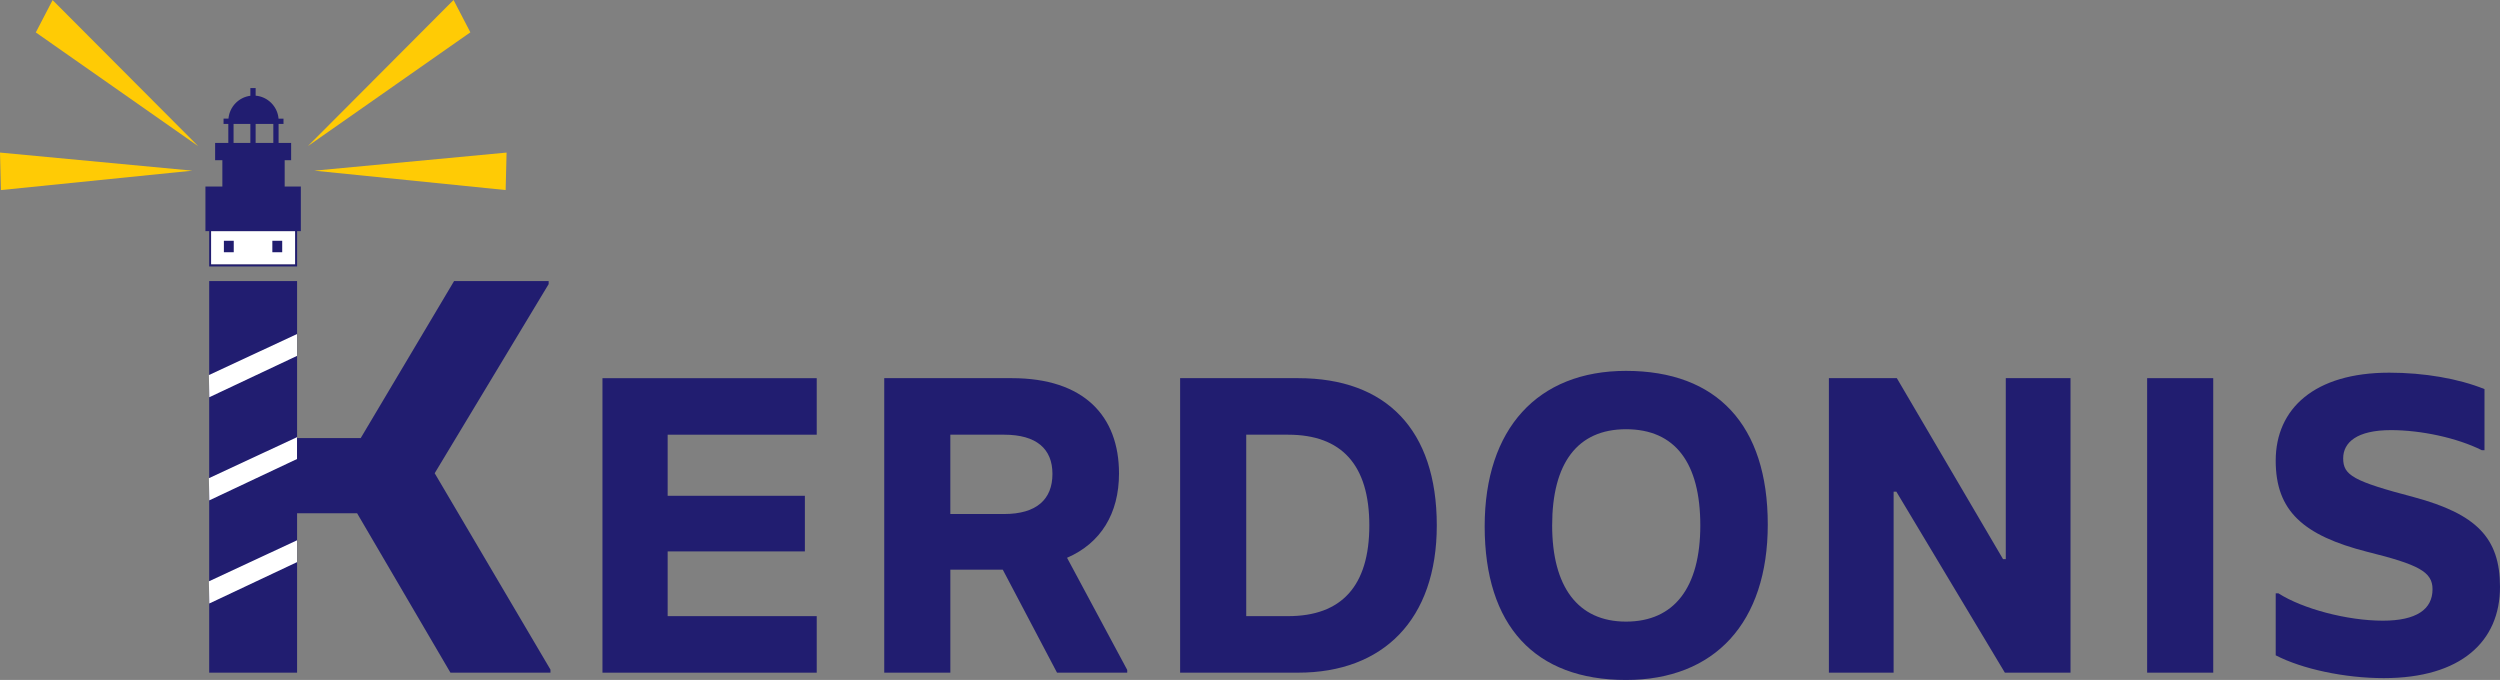
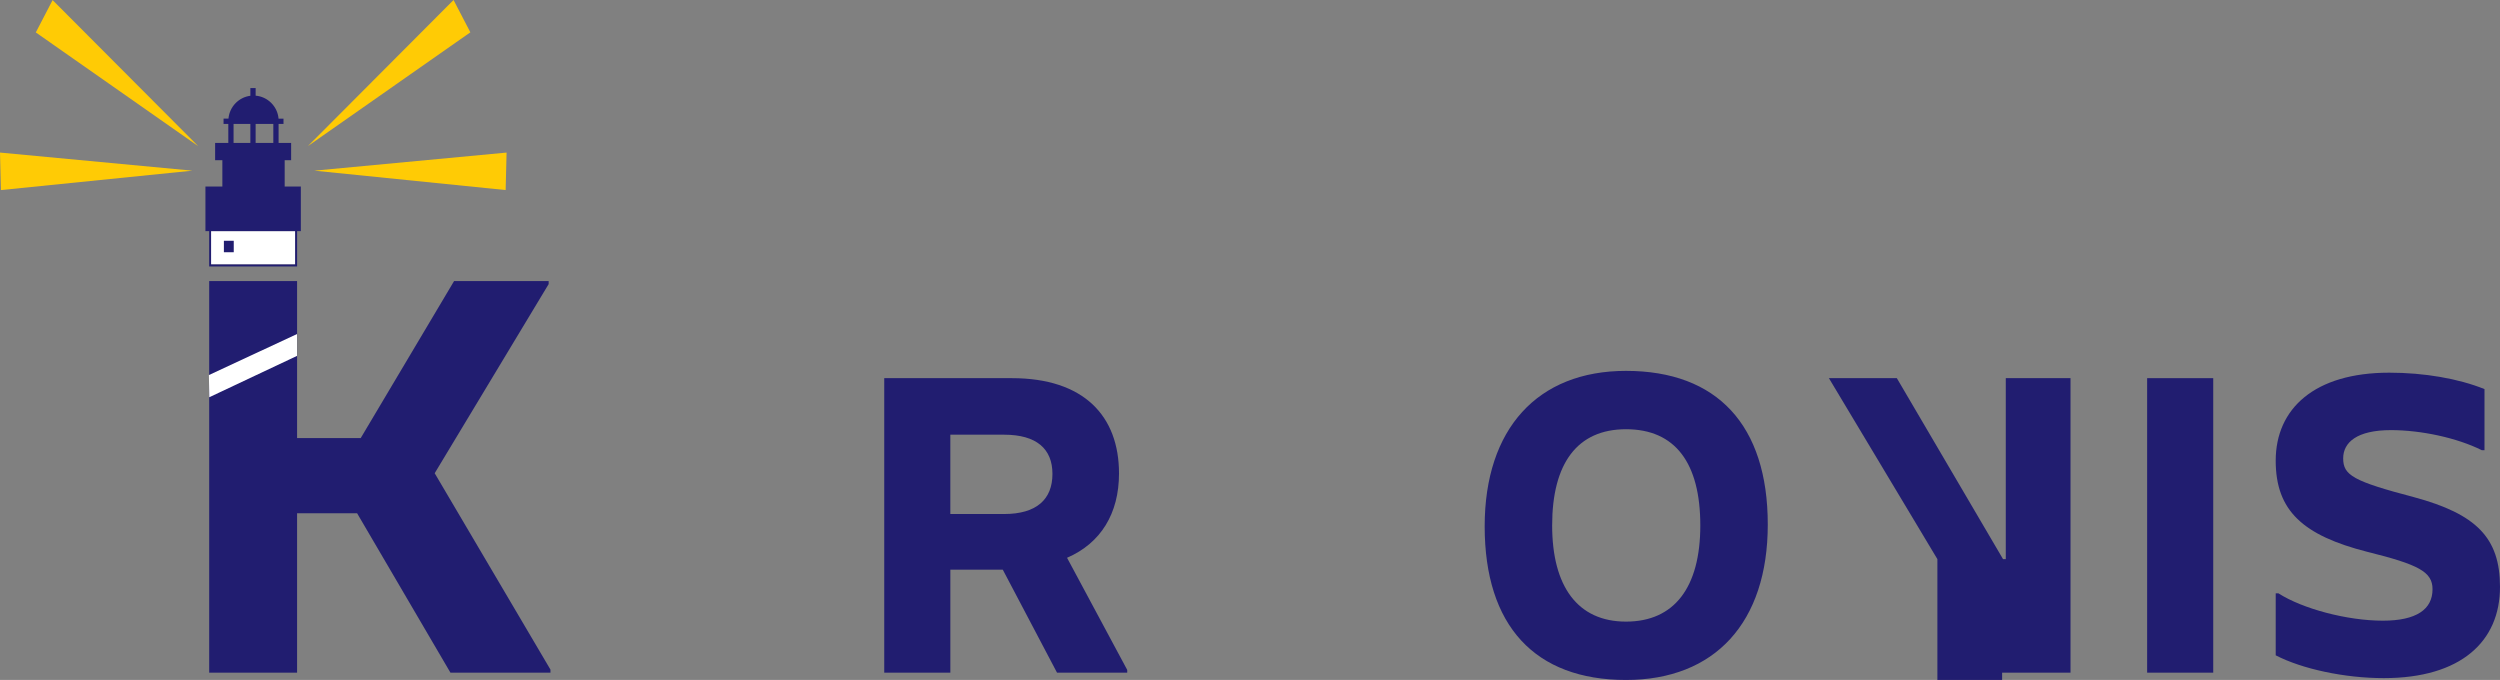
<svg xmlns="http://www.w3.org/2000/svg" viewBox="0 0 341.613 92.913">
  <rect x="0" y="0" width="341.613" height="92.913" fill="#808080" stroke="none" />
  <g>
    <rect x="28.827" y="31.579" width="11.535" height="4.562" style="fill:#fff;" />
-     <path d="m111.602,51.674v7.725h-20.37v8.348h18.75v7.6h-18.75v8.846h20.37v7.725h-29.278v-40.242h29.278Z" style="fill:#211d70;" />
    <path d="m120.826,51.674h17.442c9.843,0,14.639,5.17,14.639,13.02,0,5.482-2.492,9.531-7.101,11.524l8.223,15.324v.374h-9.593l-7.413-14.078h-7.163v14.078h-9.033v-40.242Zm9.033,7.725v10.839h7.351c4.422,0,6.602-1.993,6.602-5.482,0-3.426-2.18-5.357-6.602-5.357h-7.351Z" style="fill:#211d70;" />
-     <path d="m177.392,51.674c12.023,0,18.938,7.039,18.938,20.121,0,12.895-7.351,20.121-18.938,20.121h-16.134v-40.242h16.134Zm-7.101,7.725v24.793h5.731c7.289,0,11.089-4.111,11.089-12.396s-3.8-12.397-11.089-12.397h-5.731Z" style="fill:#211d70;" />
    <path d="m202.874,71.92c0-13.331,7.227-21.242,19.311-21.242,12.458,0,19.373,7.413,19.373,20.993,0,13.393-7.226,21.242-19.373,21.242-12.459,0-19.311-7.413-19.311-20.993Zm29.465-.124c0-8.534-3.426-13.144-10.153-13.144-6.665,0-10.092,4.672-10.092,13.144,0,8.347,3.489,13.144,10.092,13.144s10.153-4.673,10.153-13.144Z" style="fill:#211d70;" />
-     <path d="m249.911,51.674h9.282l14.514,24.731h.373v-24.731h8.846v40.242h-8.971l-14.826-24.73h-.375v24.73h-8.845v-40.242Z" style="fill:#211d70;" />
+     <path d="m249.911,51.674h9.282l14.514,24.731h.373v-24.731h8.846v40.242h-8.971h-.375v24.73h-8.845v-40.242Z" style="fill:#211d70;" />
    <path d="m293.396,51.674h9.032v40.242h-9.032v-40.242Z" style="fill:#211d70;" />
    <path d="m310.965,89.548v-8.472h.373c3.301,2.118,9.406,3.737,14.265,3.737,4.609,0,6.79-1.557,6.79-4.298,0-2.367-1.869-3.364-8.908-5.108-8.783-2.242-12.521-5.606-12.521-12.459,0-7.101,5.295-12.023,15.51-12.023,4.797,0,9.468.81,13.02,2.243v8.347h-.373c-3.364-1.682-8.286-2.741-12.397-2.741-4.671,0-6.54,1.682-6.54,3.862,0,2.305,1.369,3.115,9.655,5.295,8.534,2.305,11.774,5.544,11.774,12.272,0,7.413-5.295,12.459-15.885,12.459-5.357,0-11.151-1.246-14.763-3.115Z" style="fill:#211d70;" />
    <polygon points="42.073 19.964 64.272 4.417 61.975 0 42.073 19.964" style="fill:#ffcb05;" />
    <polygon points="42.94 23.321 69.222 20.848 69.094 25.971 42.94 23.321" style="fill:#ffcb05;" />
    <polygon points="27.092 19.979 4.893 4.431 7.189 .014 27.092 19.979" style="fill:#ffcb05;" />
    <polygon points="26.282 23.321 0 20.848 .128 25.971 26.282 23.321" style="fill:#ffcb05;" />
    <path d="m28.584,38.405h12.01v21.454h8.698l12.757-21.454h12.922v.415l-15.573,25.844,15.821,26.838v.414h-13.668l-12.756-21.785h-8.201v21.785h-12.01v-53.51Z" style="fill:#211d70;" />
    <polygon points="40.585 45.644 28.545 51.25 28.595 54.283 40.585 48.63 40.585 45.644" style="fill:#fff;" />
-     <polygon points="40.585 59.736 28.545 65.342 28.595 68.375 40.585 62.722 40.585 59.736" style="fill:#fff;" />
-     <polygon points="40.585 73.828 28.545 79.434 28.595 82.467 40.585 76.814 40.585 73.828" style="fill:#fff;" />
    <rect x="30.593" y="32.9" width="1.347" height="1.567" style="fill:#211d70;" />
-     <rect x="37.215" y="32.9" width="1.347" height="1.567" style="fill:#211d70;" />
    <path d="m41.106,25.487h-2.207v-3.598h.883v-2.361h-1.714v-2.593h.671v-.724h-.671s-.004-.001-.004-.001c-.147-1.668-1.474-2.998-3.133-3.138v-1.038h-.719v1.053c-1.593.202-2.85,1.502-2.993,3.122h-.022s-.649.001-.649.001v.724h.649v2.593h-1.802v2.361h.989v3.598h-2.313v6.097h.511v4.824h12.016v-4.824h.511v-6.097Zm-6.176-8.551h2.419v2.591h-2.419v-2.591Zm-3.015,0h2.296v2.591h-2.296v-2.591Zm8.415,19.205h-11.485v-4.557h11.485v4.557Z" style="fill:#211d70;" />
  </g>
</svg>